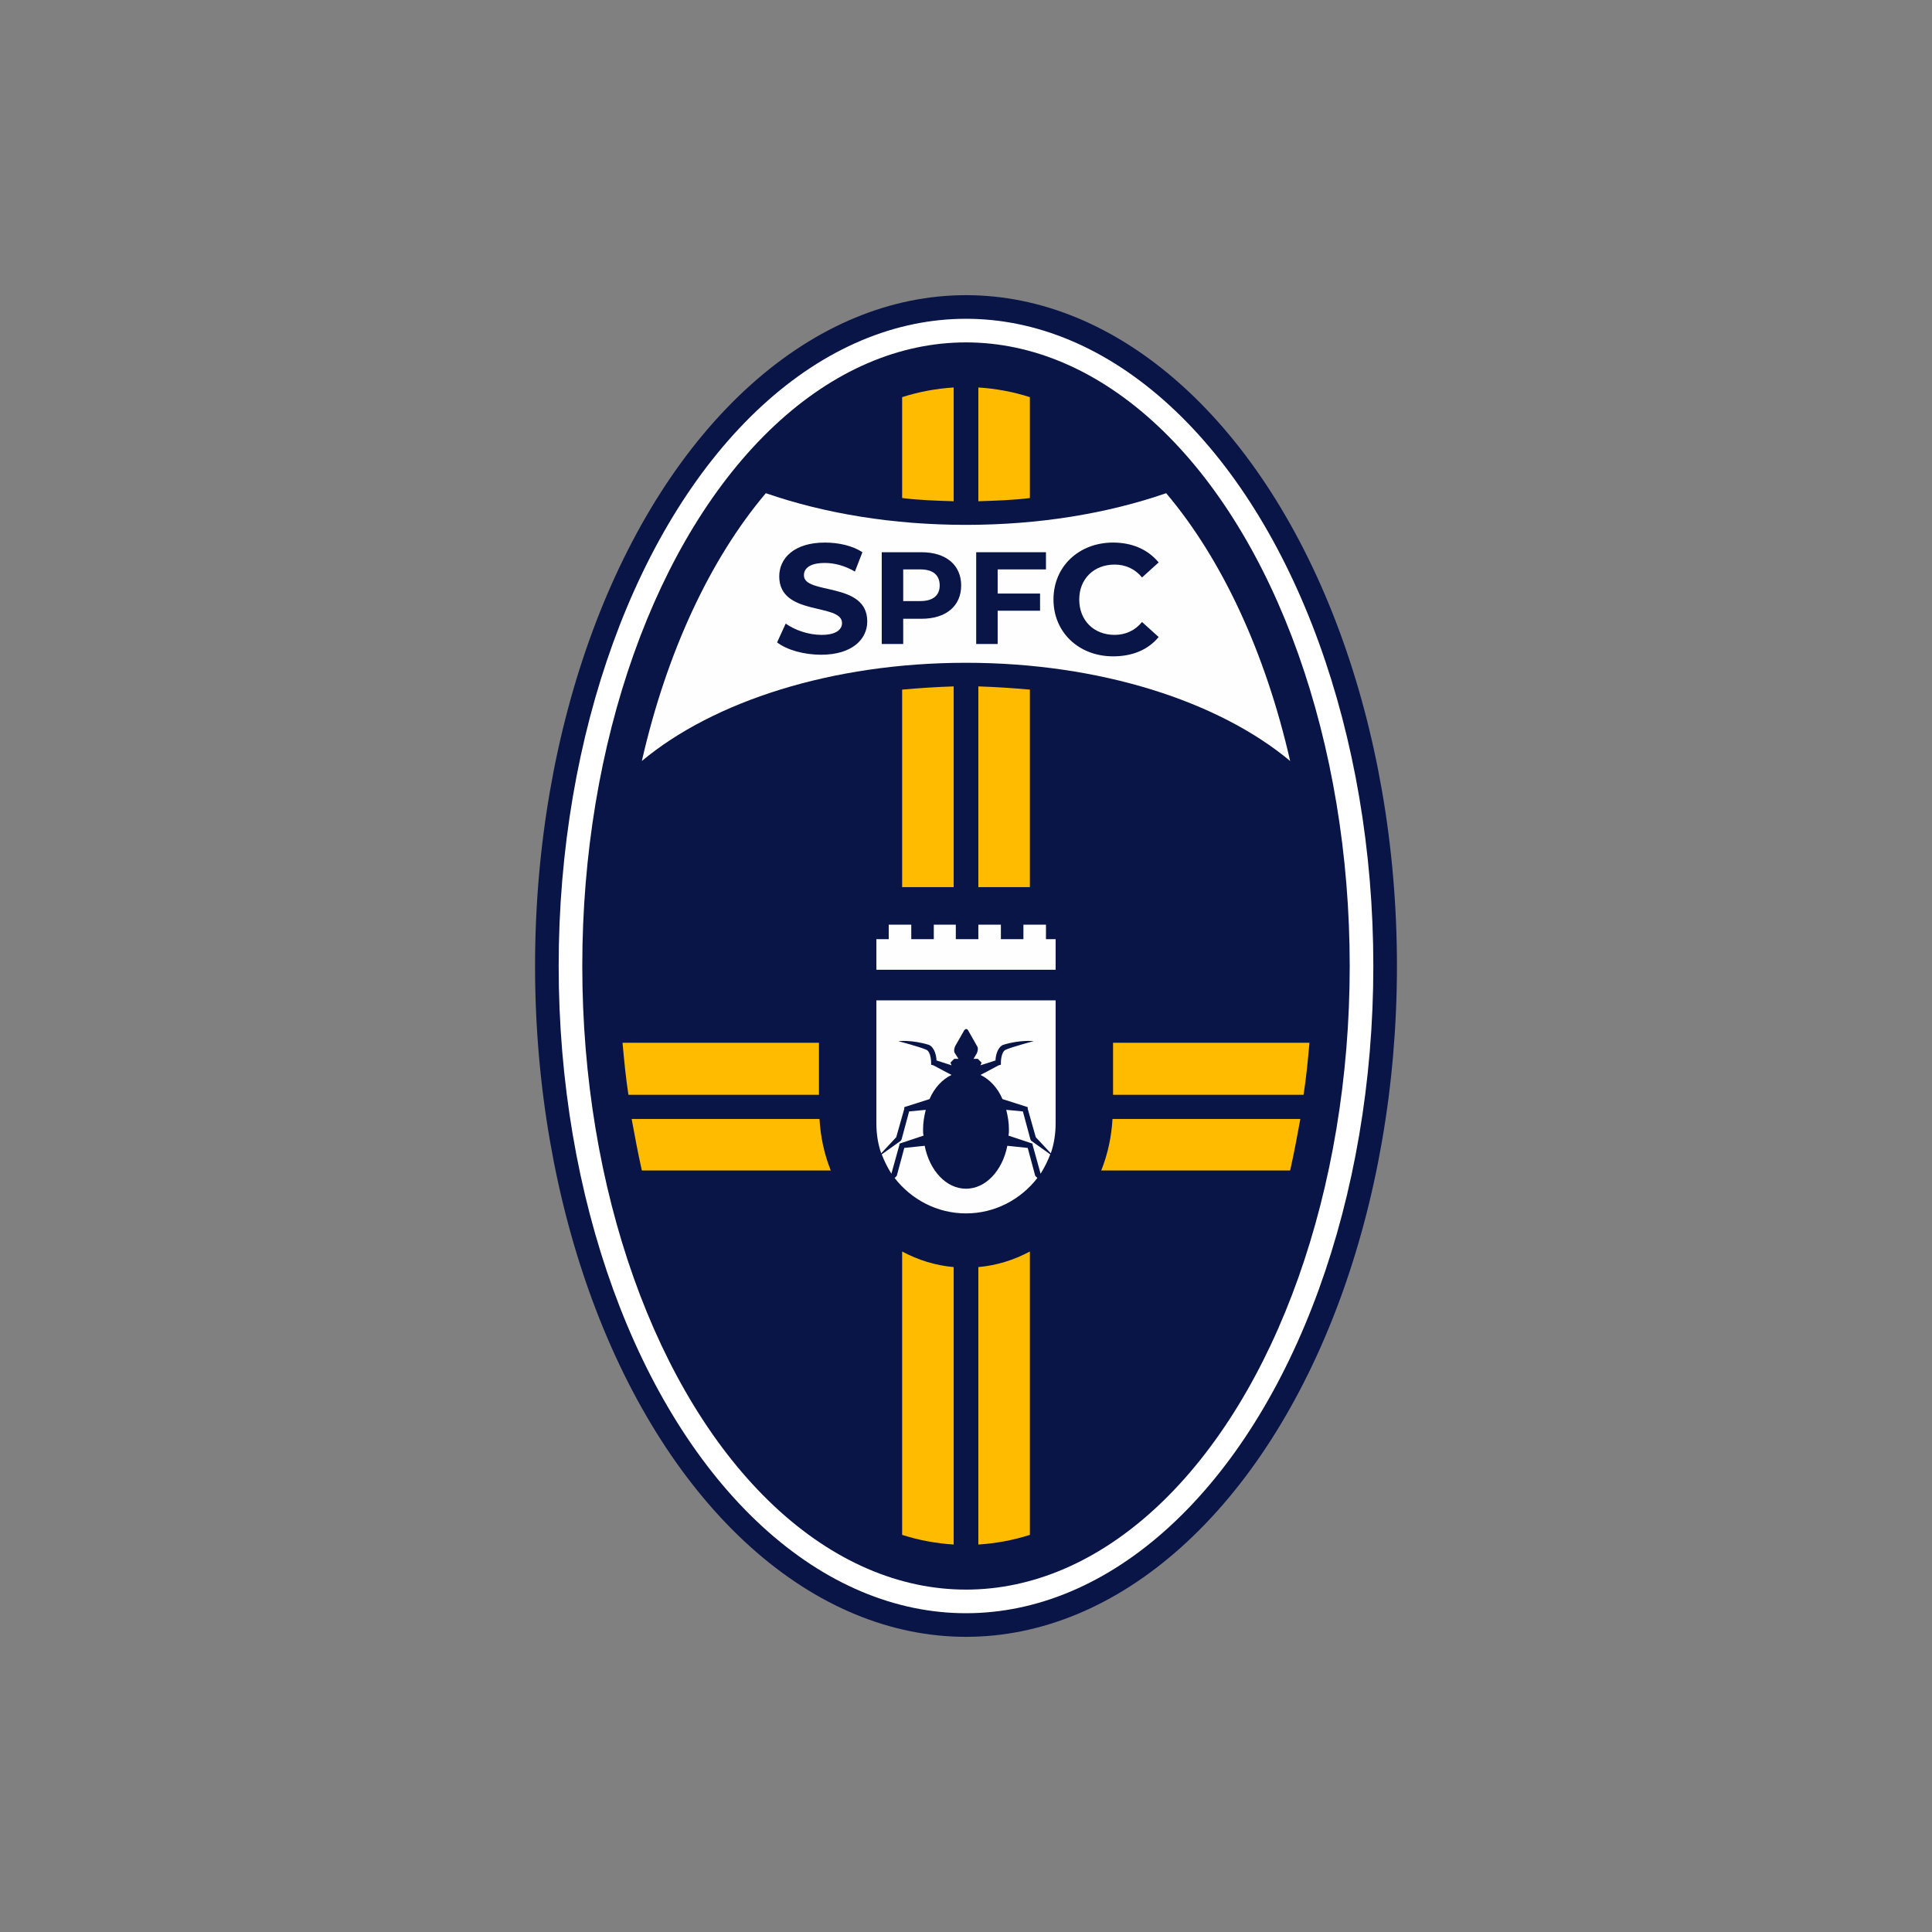
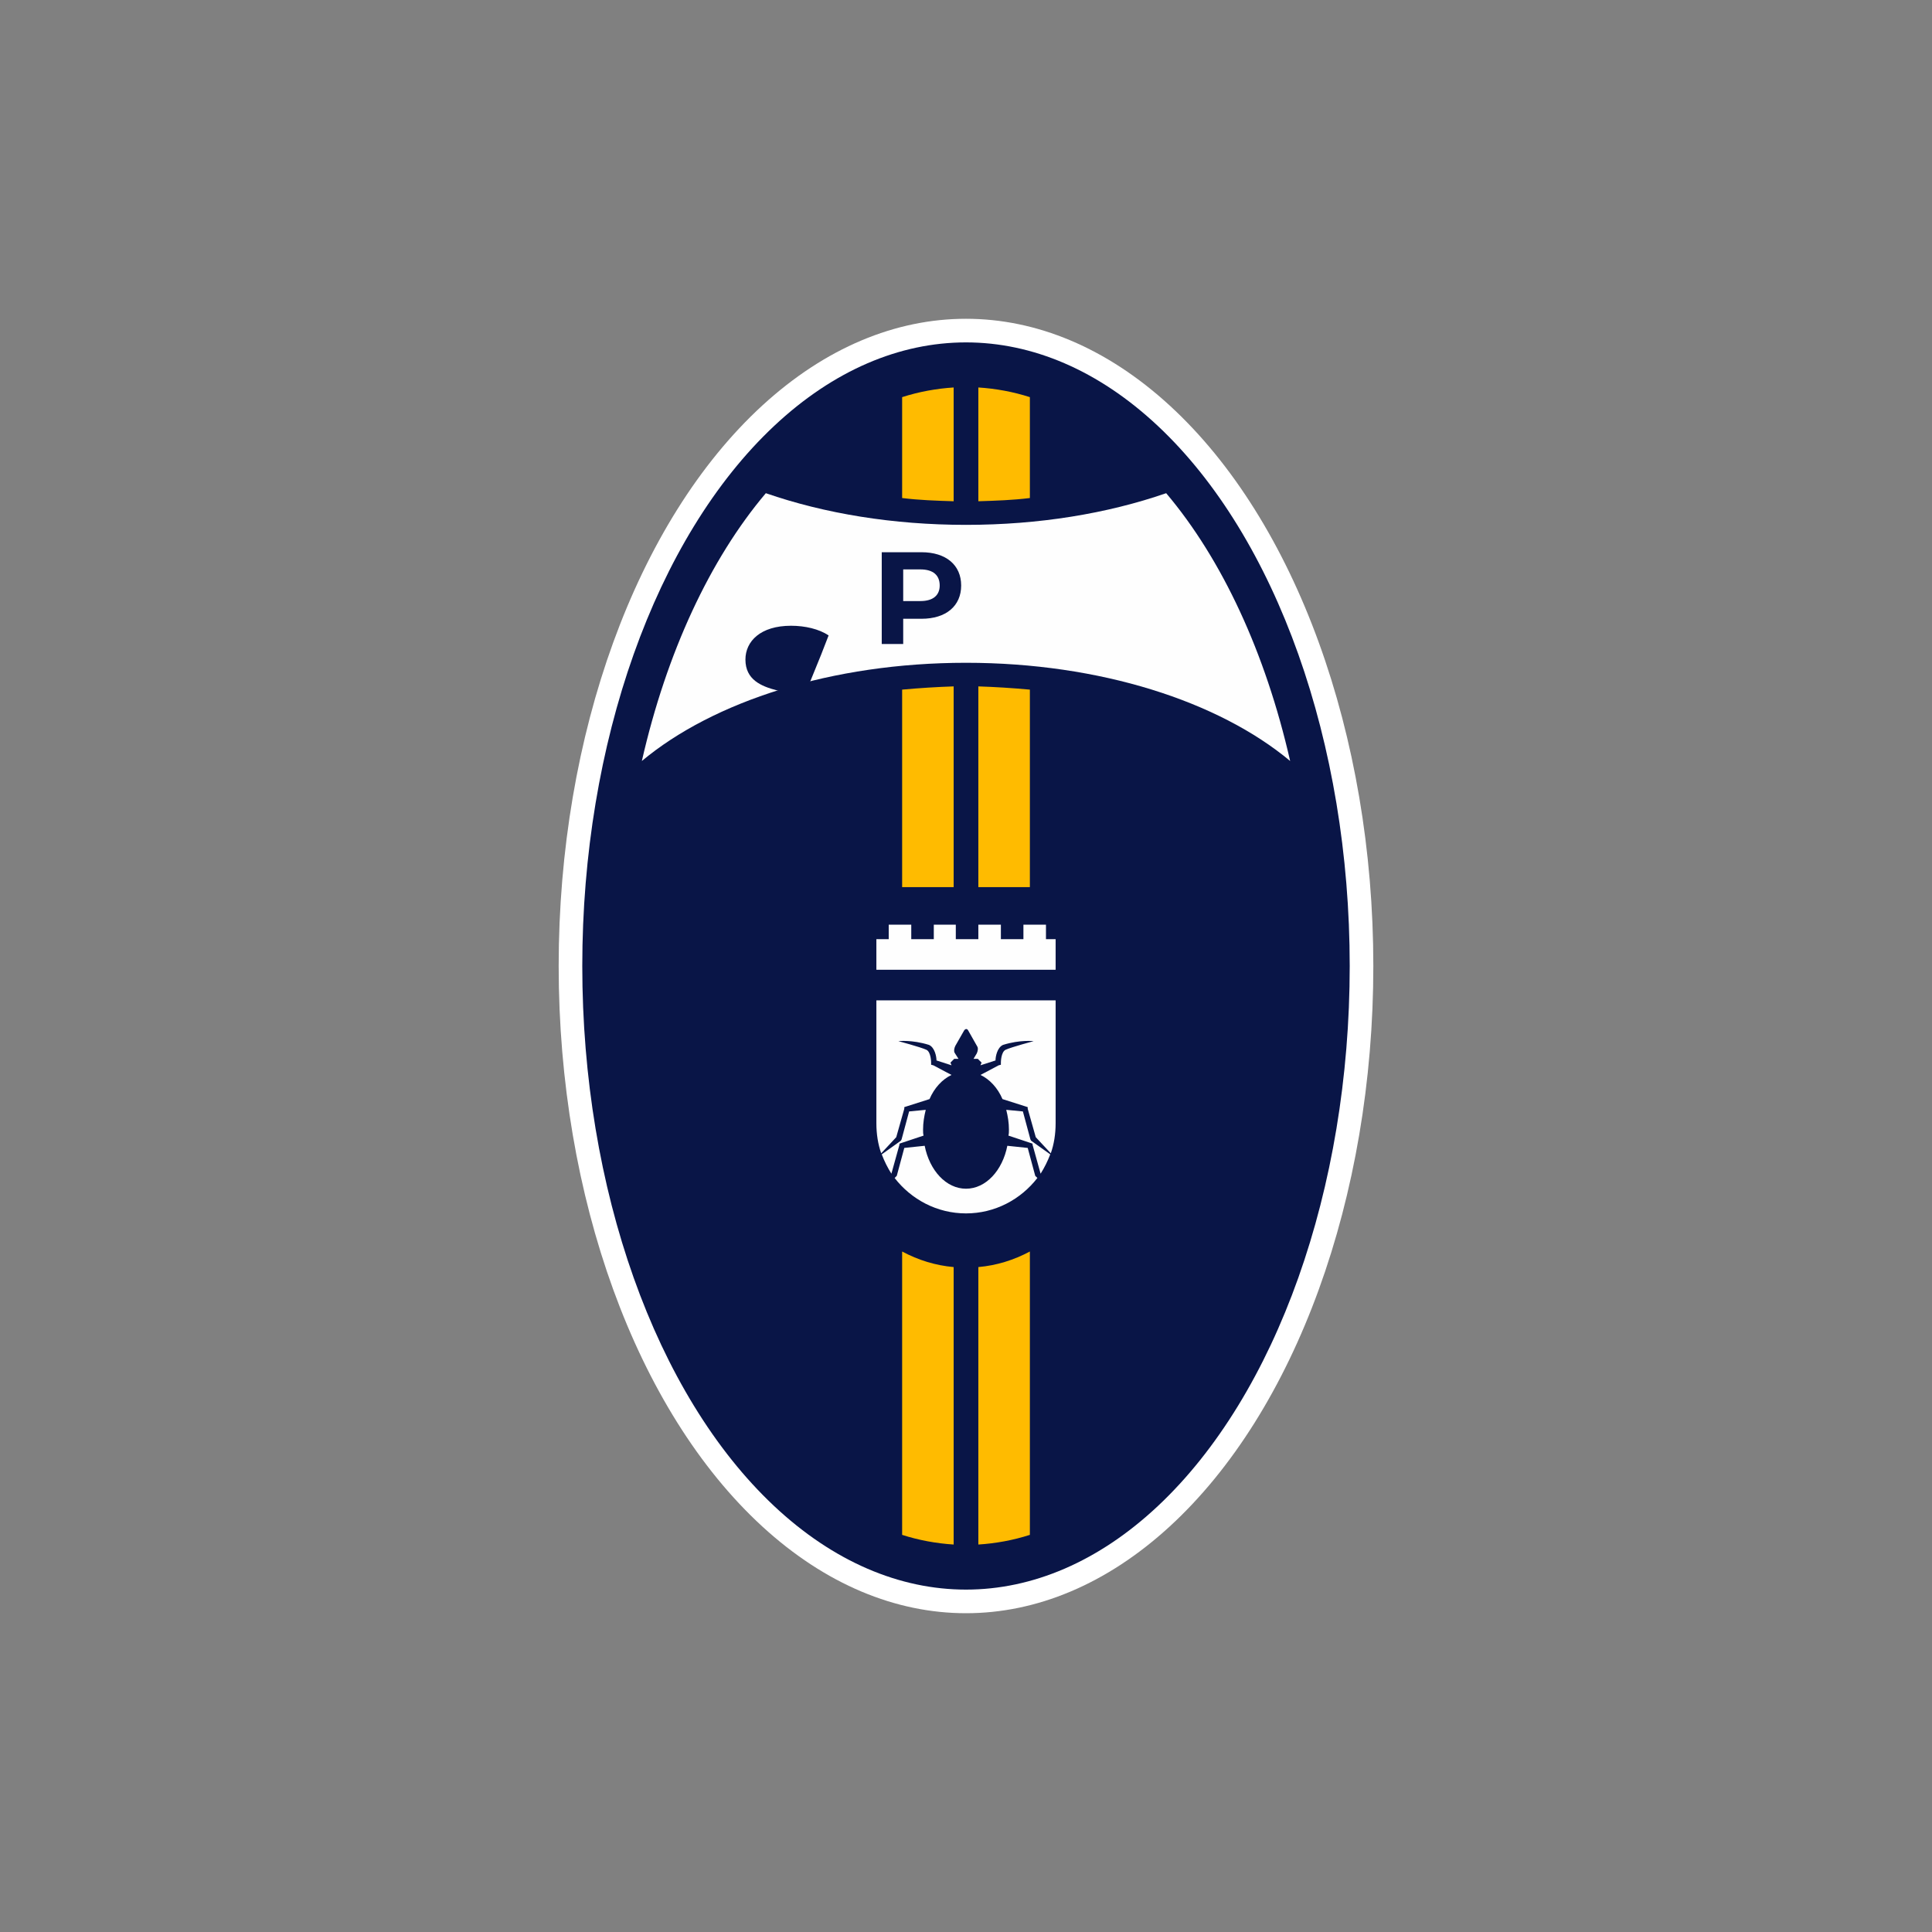
<svg xmlns="http://www.w3.org/2000/svg" xml:space="preserve" width="100%" height="100%" version="1.1" style="shape-rendering:geometricPrecision; text-rendering:geometricPrecision; image-rendering:optimizeQuality; fill-rule:evenodd; clip-rule:evenodd" viewBox="0 0 3600 3600" x="-141.73" y="-141.73">
  <rect x="0" y="0" width="3600" height="3600" fill="#808080" stroke="none" />
  <defs>
    <style type="text/css">  .fil0 { fill: none } .fil1 { fill: #FEFEFE } .fil2 { fill: #091547 } .fil4 { fill: #FFBB00 } .fil3 { fill: white }  </style>
  </defs>
  <g id="Layer_x0020_1">
-     <rect class="fil0" width="3600" height="3600" />
    <g id="_2498056301216">
      <ellipse class="fil1" cx="1800" cy="1800" rx="739" ry="1173" />
-       <ellipse class="fil2" cx="1800" cy="1800" rx="803" ry="1250" />
      <ellipse class="fil3" cx="1800" cy="1800" rx="759" ry="1206" />
      <ellipse class="fil2" cx="1800" cy="1800" rx="715" ry="1162" />
      <path class="fil4" d="M1823 722c32,2 65,8 96,18l0 188c-32,4 -64,5 -96,6l0 -212zm96 563l0 368 -96 0 0 -374c31,1 63,3 96,6zm0 1047l0 528c-31,10 -64,16 -96,18l0 -517c34,-3 66,-13 96,-29zm-142 546c-32,-2 -65,-8 -96,-18l0 -528c30,16 62,26 96,29l0 517zm-96 -1225l0 -368c33,-3 65,-5 96,-6l0 374 -96 0zm0 -725l0 -188c31,-10 64,-16 96,-18l0 212c-32,-1 -64,-2 -96,-6z" />
-       <path class="fil4" d="M2440 1943c-3,33 -6,65 -11,97l-355 0 0 -97 366 0zm-914 97l-355 0c-5,-32 -8,-64 -11,-97l366 0 0 97zm897 45c-6,33 -12,65 -19,96l-352 0c12,-30 19,-62 21,-96l350 0zm-875 96l-352 0c-7,-31 -13,-63 -19,-96l350 0c2,34 9,66 21,96z" />
      <path class="fil1" d="M2173 919c104,123 185,297 231,499 -133,-111 -354,-183 -604,-183 -250,0 -471,72 -604,183 46,-202 127,-376 231,-499 110,38 237,59 373,59 136,0 263,-21 373,-59z" />
      <path class="fil1" d="M1967 2093c0,20 -3,39 -9,56l-28 -30 -15 -53 0 -3 -3 -1 -44 -14 0 0c-9,-21 -24,-37 -41,-45l34 -18 4 -1 0 -4c0,0 0,-20 9,-24 11,-5 52,-16 52,-16 0,0 -25,-3 -57,7 -11,5 -14,22 -14,29l-28 9 2 -5 -7 -7 -8 0 6 -10c2,-4 3,-10 1,-13l-17 -30c-2,-4 -6,-3 -8,1l-16 28c-2,4 -3,10 -1,13l7 11 -8 0 -7 7 2 5 -28 -9c0,-7 -3,-24 -14,-29 -32,-10 -57,-7 -57,-7 0,0 41,11 52,16 9,4 9,24 9,24l0 4 4 1 34 18c-17,8 -32,24 -41,45l0 0 -44 14 -3 1 0 3 -15 53 -28 30c-6,-17 -9,-36 -9,-56l0 -229 334 0 0 229zm-10 58c-5,13 -11,25 -18,36l0 0 -15 -54 0 -2 -3 -1 -42 -14c1,-3 1,-7 1,-11 0,-13 -2,-25 -5,-37l31 3 14 52 1 2 1 1 35 25zm-24 44c-31,40 -79,66 -133,66 -54,0 -102,-26 -133,-66l2 -2 1 -1 1 -1 14 -52 38 -4 0 0c9,46 40,80 77,80 37,0 68,-34 77,-80l0 0 38 4 14 52 1 1 1 1 2 2zm-272 -8c-7,-11 -13,-23 -18,-36l35 -25 1 -1 1 -2 14 -52 31 -3c-3,12 -5,24 -5,37 0,4 0,8 1,11l-42 14 -3 1 0 2 -15 54 0 0z" />
      <polygon class="fil1" points="1907,1723 1949,1723 1949,1750 1967,1750 1967,1807 1633,1807 1633,1750 1656,1750 1656,1723 1698,1723 1698,1750 1740,1750 1740,1723 1781,1723 1781,1750 1823,1750 1823,1723 1865,1723 1865,1750 1907,1750 " />
-       <path class="fil2" d="M1530 1220c58,0 86,-29 86,-62 0,-75 -118,-49 -118,-86 0,-13 11,-23 39,-23 18,0 37,5 56,16l14 -36c-18,-12 -44,-18 -70,-18 -57,0 -85,29 -85,63 0,75 117,49 117,87 0,12 -11,22 -38,22 -25,0 -50,-9 -67,-21l-16 35c18,14 50,23 82,23z" />
+       <path class="fil2" d="M1530 1220l14 -36c-18,-12 -44,-18 -70,-18 -57,0 -85,29 -85,63 0,75 117,49 117,87 0,12 -11,22 -38,22 -25,0 -50,-9 -67,-21l-16 35c18,14 50,23 82,23z" />
      <path class="fil2" d="M1717 1029l-74 0 0 171 40 0 0 -47 34 0c46,0 74,-24 74,-62 0,-38 -28,-62 -74,-62zm-2 91l-32 0 0 -59 32 0c24,0 36,11 36,30 0,18 -12,29 -36,29z" />
-       <polygon class="fil2" points="1949,1061 1949,1029 1819,1029 1819,1200 1859,1200 1859,1138 1938,1138 1938,1106 1859,1106 1859,1061 " />
-       <path class="fil2" d="M2074 1223c36,0 65,-12 85,-36l-31 -28c-13,16 -31,24 -51,24 -39,0 -66,-27 -66,-66 0,-38 27,-65 66,-65 20,0 38,8 51,24l31 -28c-20,-24 -49,-37 -85,-37 -63,0 -111,44 -111,106 0,62 48,106 111,106z" />
    </g>
  </g>
</svg>